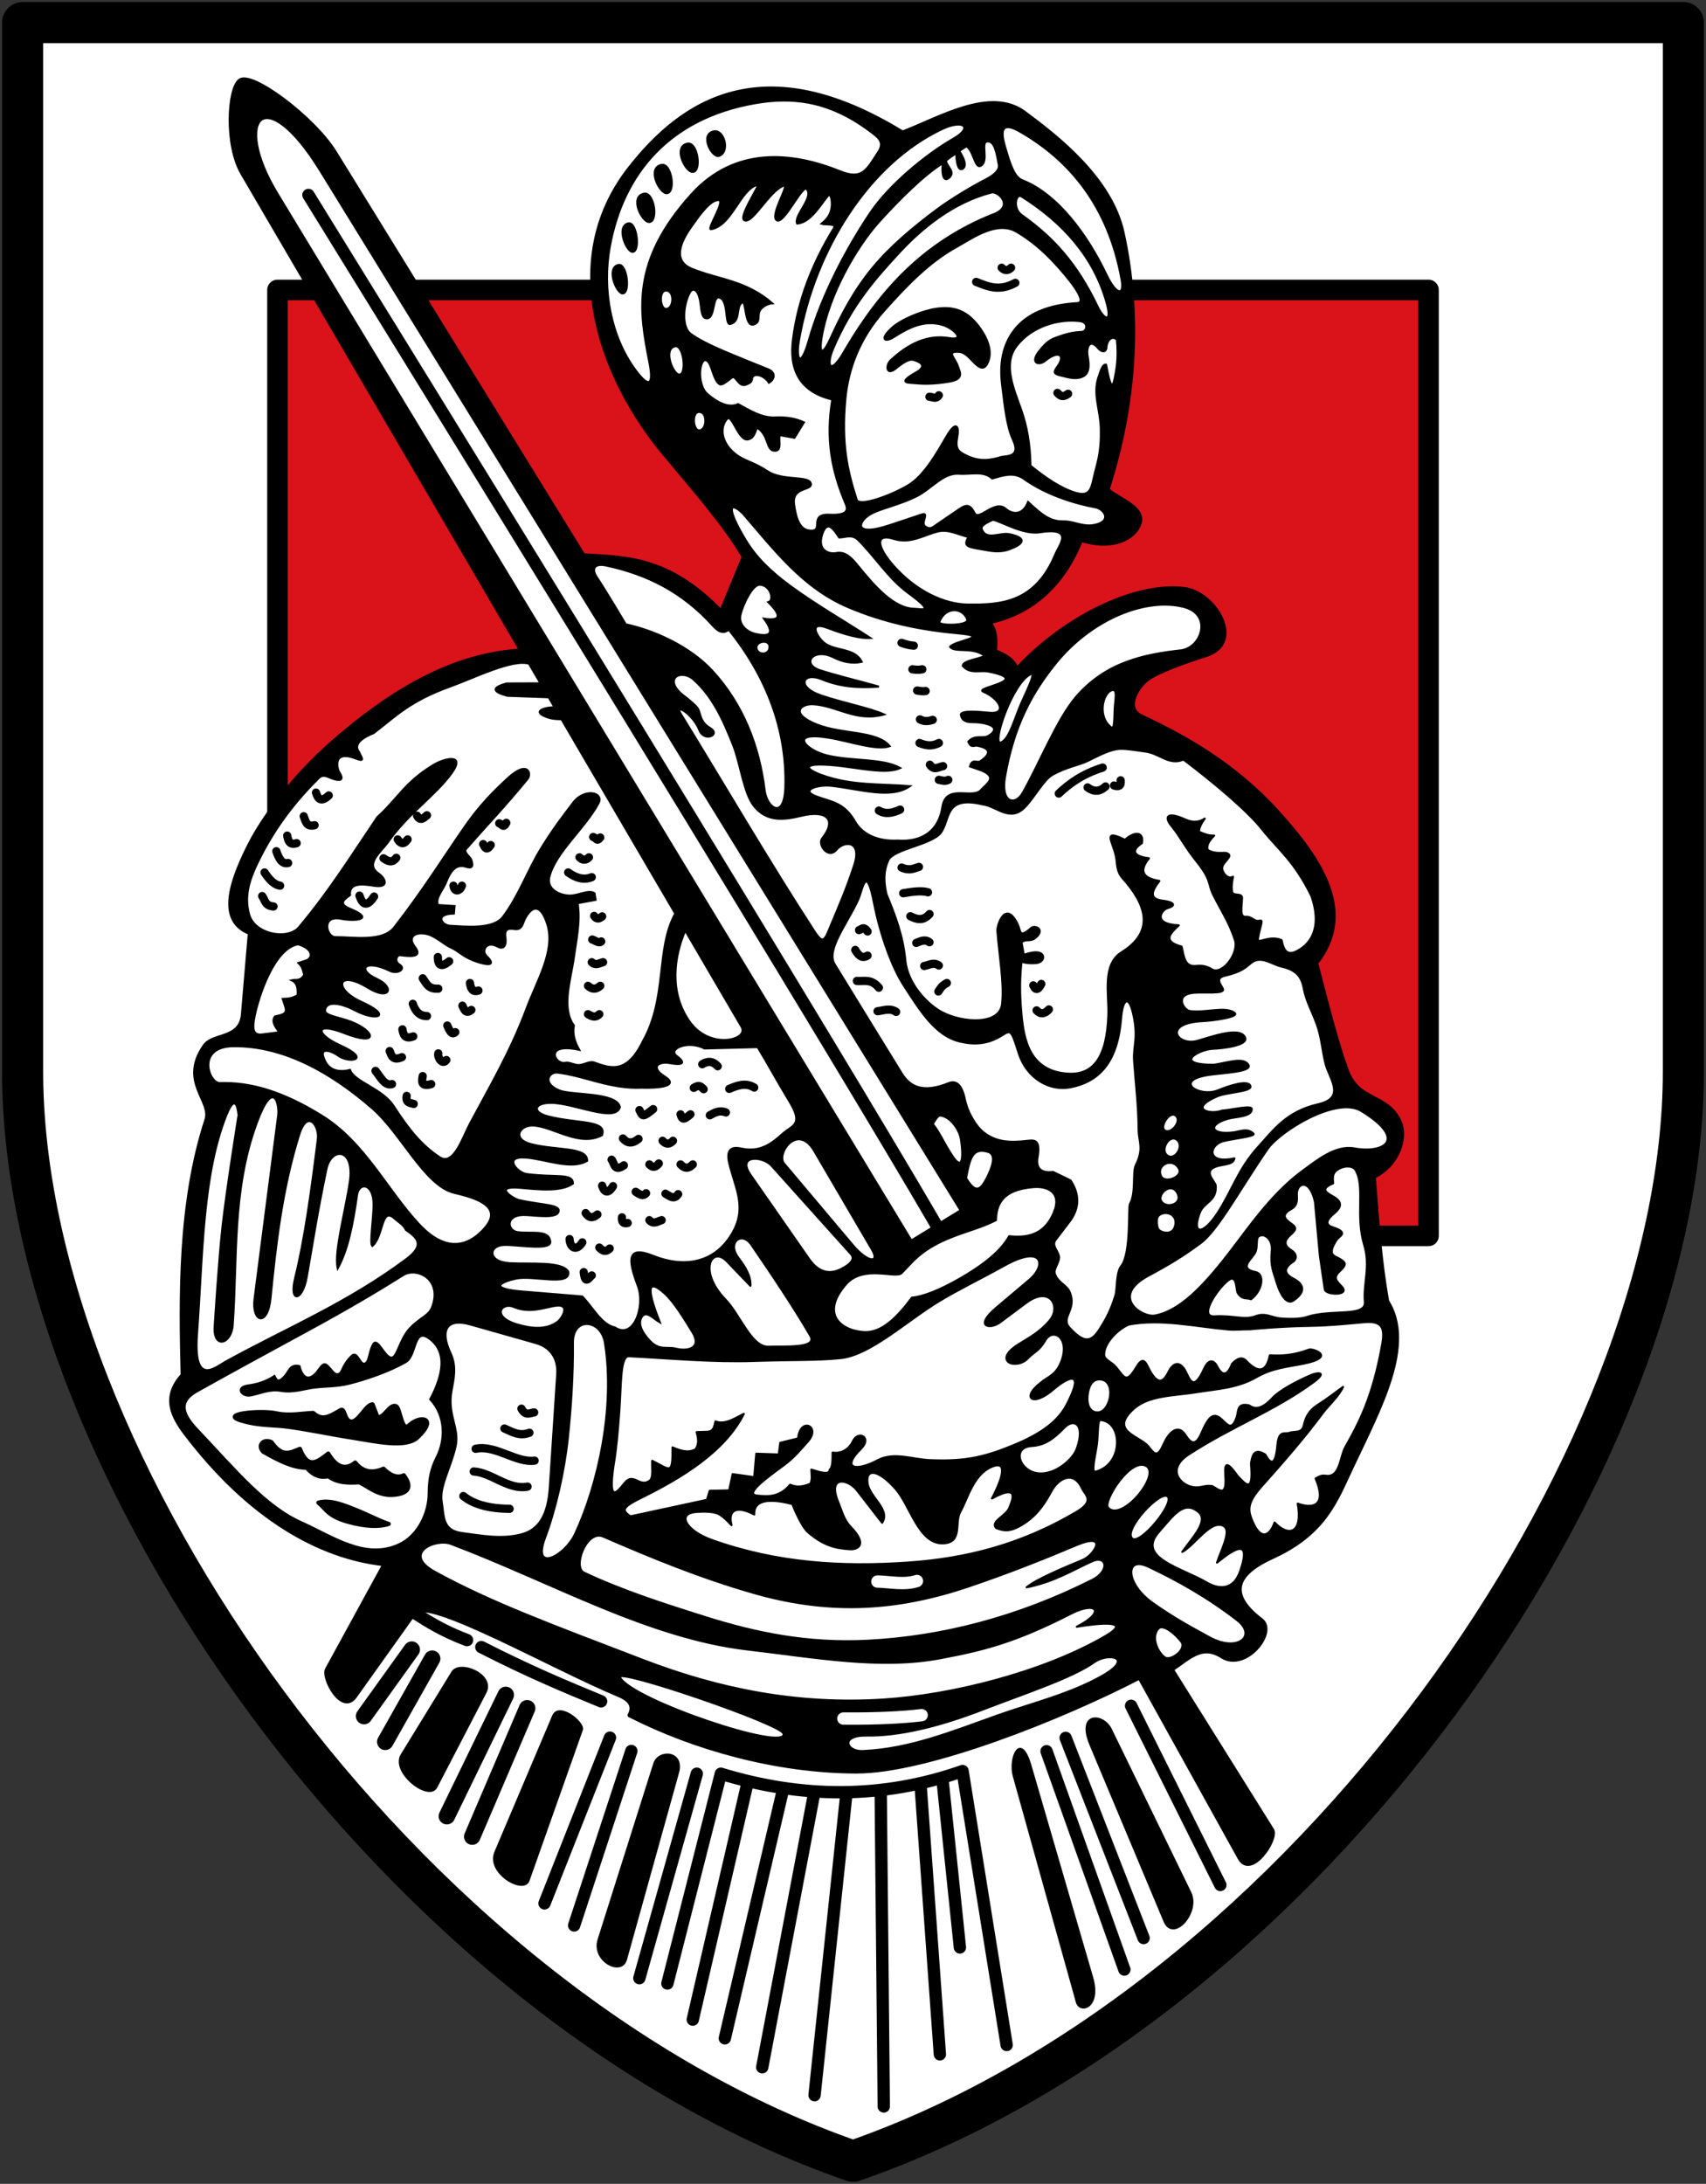
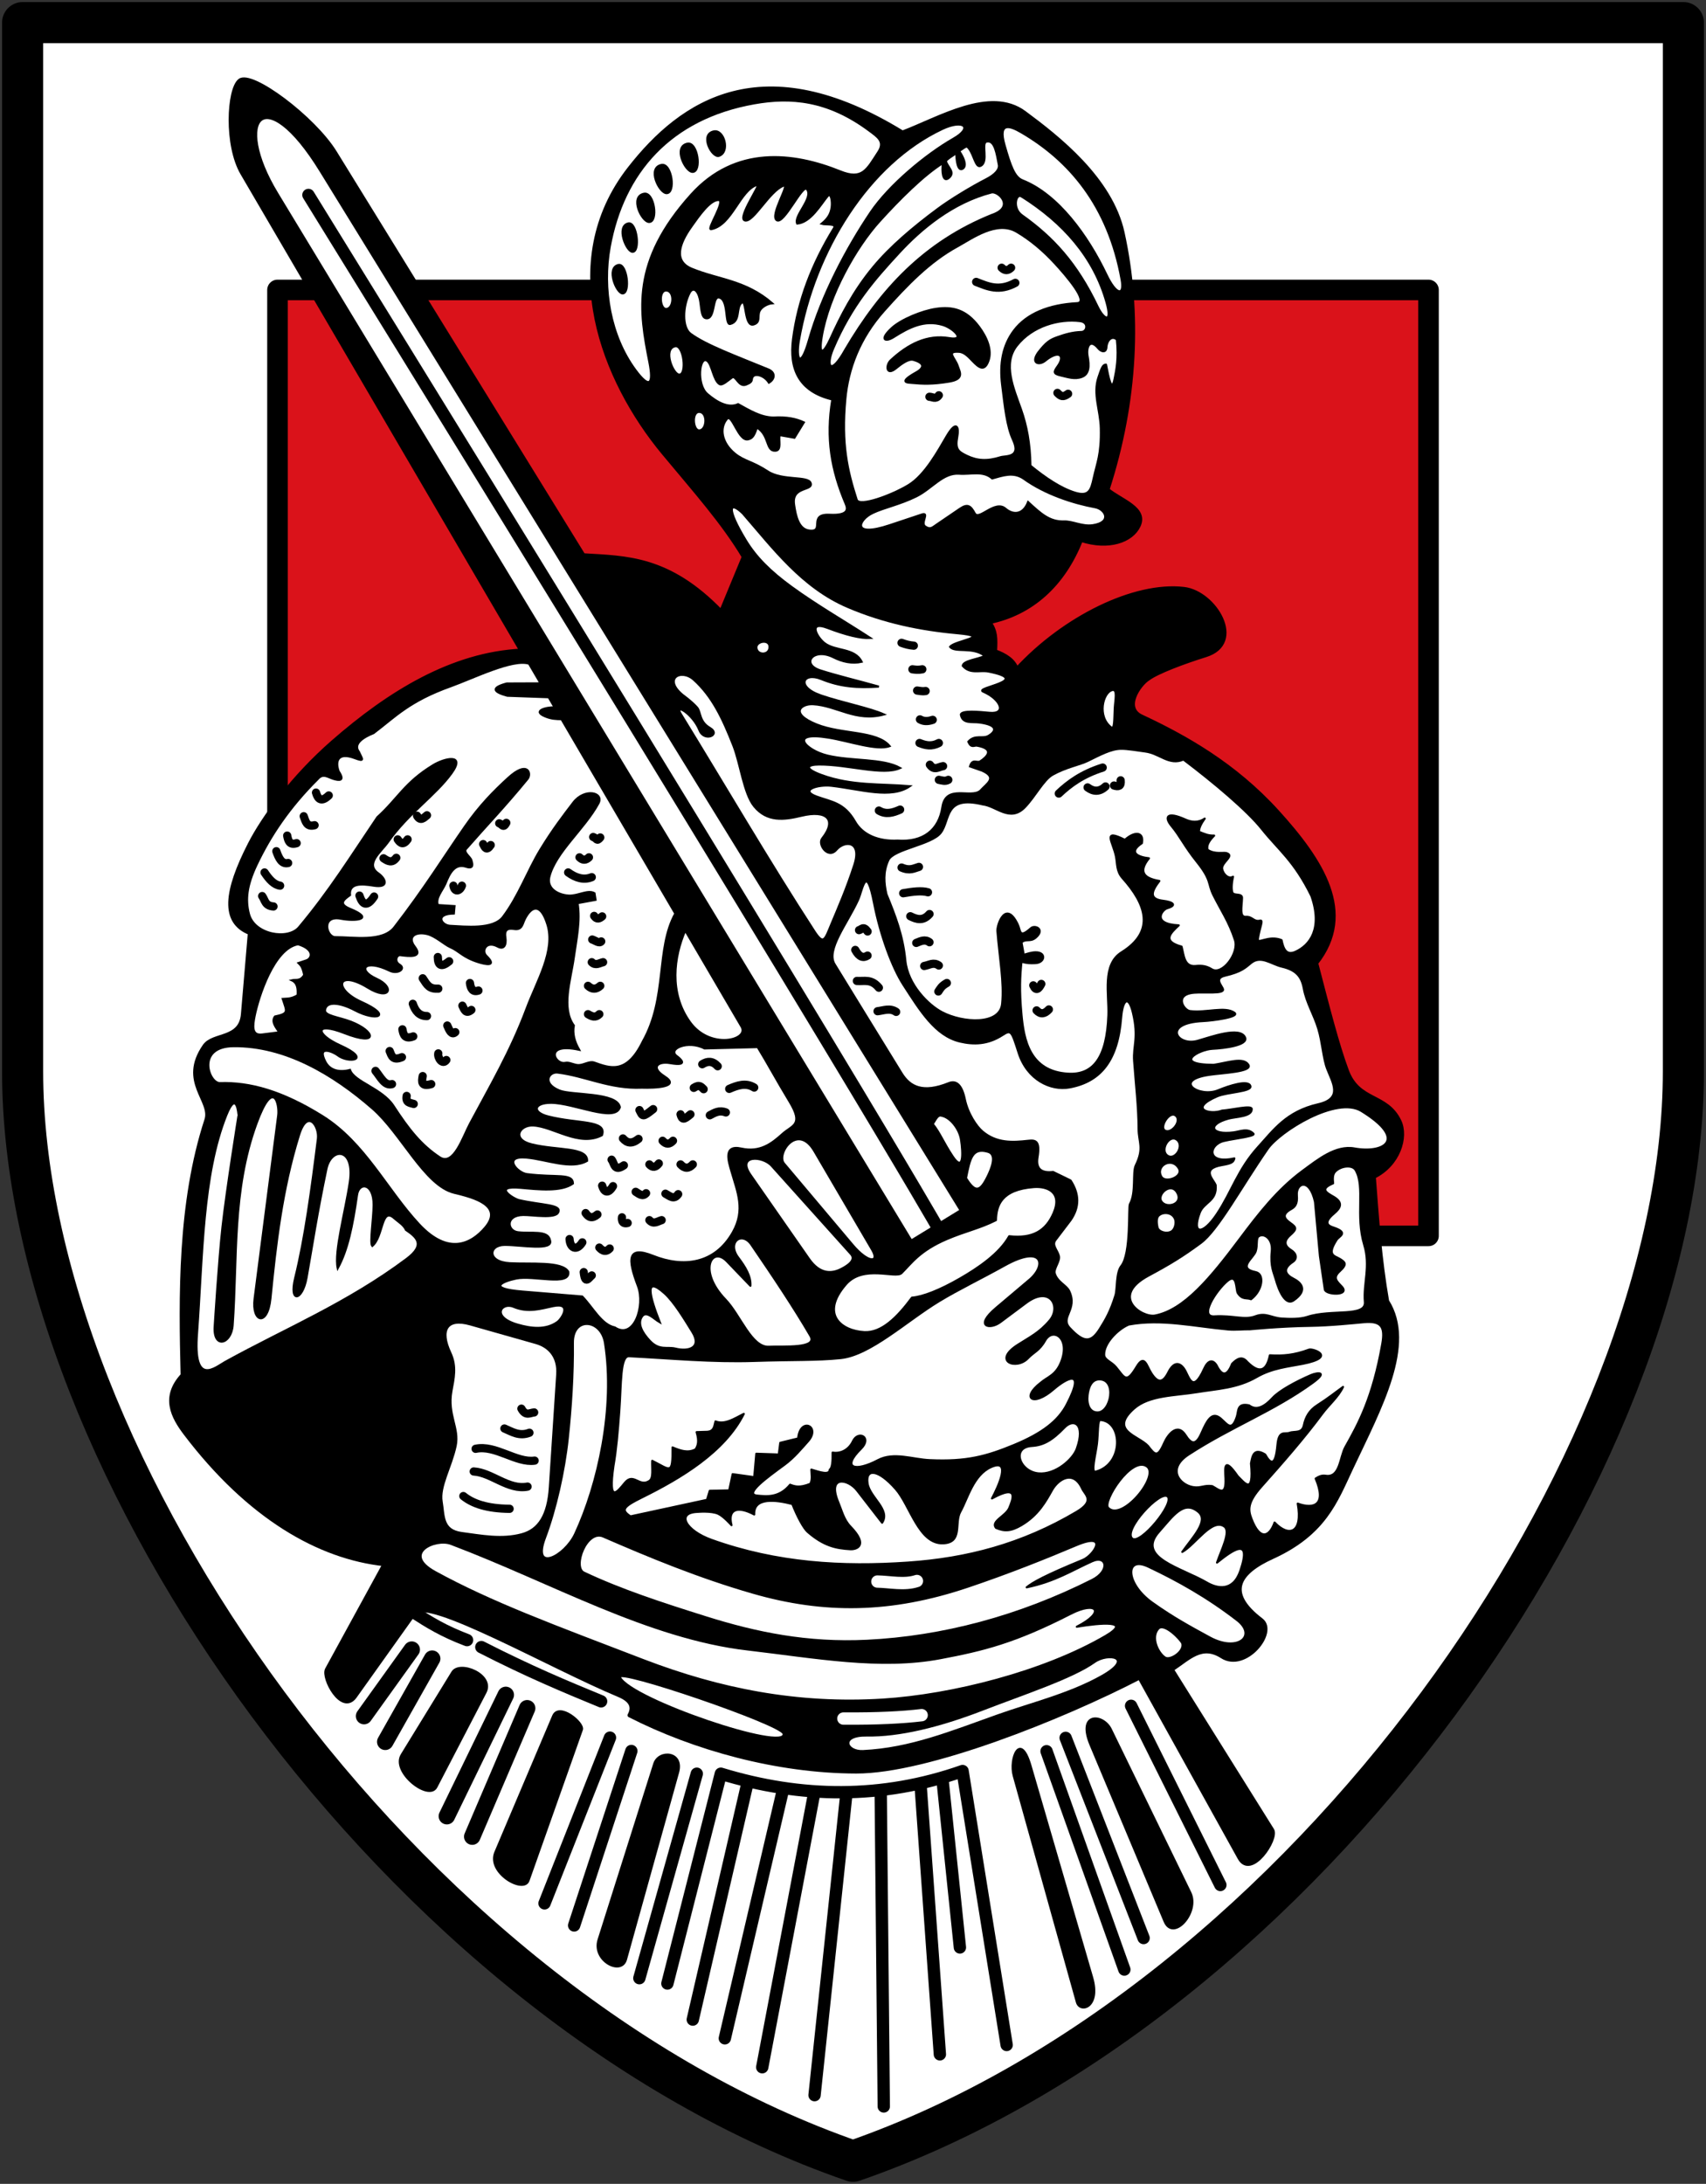
<svg xmlns="http://www.w3.org/2000/svg" version="1.0" width="415" height="531">
  <rect width="100%" height="100%" fill="#333333" stroke="none" />
  <path d="M5.5 260.5V5.5h404v255c0 95-91.838 226.892-202 265-110.162-38.108-202-170-202-265z" fill="#fff" fill-rule="evenodd" stroke="#000" stroke-width="10" stroke-linecap="round" stroke-linejoin="round" />
  <path d="M67.5 70.5h280v230h-15l-265-90z" fill="#da121a" fill-rule="evenodd" stroke="#000" stroke-width="5" stroke-linecap="round" stroke-linejoin="round" />
  <path d="M81.465 37.07c-5.198-8.424-20.338-19.728-23.15-17.448-2.684 2.173-3.377 15.643.634 22.503l67.887 116.088c-16.87.828-32.188 10.296-45.832 22.215-9.748 8.515-16.864 18.27-20.217 24.812-5.882 11.477-6.81 18.937 0 21.596l-1.68 19.758c-.539 6.342-7.203 4.658-9.347 7.756-6.025 8.705 2.01 13.22.459 17.974-6.594 20.203-6.256 42.992-5.783 62.041-4.94 5.32-2.416 10.1.728 14.235 15.422 20.275 32.47 30.027 48.38 31.726l-13.997 25.598c-1.107 2.024 3.667 10.934 6.781 6.566l14.504-20.342c2.998-4.205 33.218 13.138 49.711 19.995 3.49 1.45 3.496 3.28 2.6 4.92 15.73 8.033 35.887 13.624 55.115 13.671 17.299.043 50.187-13.14 68.945-22.86l24.352 43.902c2.781 5.014 9.232-4.69 7.914-6.797l-24.427-39.051c4.135-2.692 7.256-6.36 12.243-3.166 5.612 3.594 13.344-5.93 9.516-8.842-8.844-6.727-5.516-11.588 2.678-15.32 12.65-5.764 15.417-13.553 19.187-21.573 6.95-14.78 15.434-30.077 8.752-40.656-1.75-10.022-2.477-20.133-3.238-30.262 5.987-2.91 8.084-9.631 6.218-13.515-3.17-6.6-9.9-4.602-12.753-12.205-2.35-6.262-4.719-15.594-7.48-26.201 9.632-12.253 1.309-24.94-9.419-36.758-10.548-11.621-22.647-18.324-33.083-23.204-4.546-2.125-.544-7.834 1.608-9.19 2.234-1.684 8.797-4.114 14.014-5.743 9.598-2.997 2.235-15.203-5.284-16.082-12.038-1.407-29.178 7.055-40.664 19.528-.708-2.157-2.748-3.427-5.285-4.365.147-3.229.194-4.82-1.378-7.123 10.242-2.14 17.943-9.015 22.285-19.987 6.714 2.187 12.301.235 14.015-3.446 1.944-4.173-4.147-5.943-7.582-8.73 7.01-21.643 7.931-43.09 3.675-62.49-2.864-13.058-15.669-23.09-23.893-29.176-8.296-6.14-20.56 1.379-29.636 4.824-33.965-20.847-53.628-7.603-66.395 8.73-17.865 22.856-6.26 51.653 8.27 69.152 7.743 9.326 14.487 16.835 19.529 25.27l-5.515 13.326c-12.822-13.258-23.112-13.059-33.532-13.702z" fill-rule="evenodd" stroke="#000" stroke-linecap="round" stroke-linejoin="round" />
  <path d="M157.968 88.073c1.047 5.325.122 6.694-3.447 1.838-6.052-8.236-8.045-19.68-6.203-29.867 3.272-18.087 14.716-31.291 35.15-34.92 8.81-1.565 17.867-.91 28.03 6.662 2.036 1.517 3.825 2.635 2.162 5.177-2.835 4.335-3.885 6.881-9.285 4.702-11.475-4.632-25.512-6.211-36.192 5.609-14.765 16.34-12.645 28.448-10.215 40.799z" fill="#fff" fill-rule="evenodd" stroke="#000" stroke-width=".5" />
  <path d="M162.026 70.635c2.153 0 1.919 4.493 0 4.493-1.503 0-1.861-4.493 0-4.493zm2.182 13.555c2.1-.48 2.953 6.905 1.034 6.905-1.502 0-4.043-6.216-1.034-6.905zm5.858 15.967c2.154 0 1.92 4.493 0 4.493-1.502 0-1.86-4.493 0-4.493z" fill="#fff" fill-rule="evenodd" stroke="#000" stroke-width=".5" />
  <path d="M152.836 54.324c2.1-.481 2.953 6.905 1.034 6.905-1.502 0-4.043-6.216-1.034-6.905zm3.841-7.216c2.486-.478 3.497 6.863 1.224 6.863-1.779 0-4.788-6.178-1.224-6.863zm4.25-7.007c2.486-.478 3.497 6.863 1.225 6.863-1.78 0-4.789-6.178-1.225-6.863zm6.318-5.169c2.486-.478 3.497 6.863 1.224 6.863-1.779 0-4.788-6.178-1.224-6.863zm6.433-2.987c2.486-.478 3.956 5.025 1.224 5.944-1.686.567-4.788-5.259-1.224-5.944zm-23.254 32.487c2.099-.48 2.952 6.906 1.033 6.906-1.502 0-4.043-6.216-1.033-6.906z" fill-rule="evenodd" stroke="#000" stroke-width=".5" />
  <path d="M229.28 31.322c-17.982 8.425-31.169 29.612-34.946 51.525-.77 4.46.39 7.067 2.456-.19 3.11-10.924 9.16-22.357 15.021-31.045 4.476-6.633 13.485-14.094 20.069-17.853 5.025-2.87 2.382-4.77-2.6-2.437zm11.901 15.475c-9.451 2.45-17.11 8.84-22.505 14.696-5.85 6.35-11.53 12.706-16.045 23.355-1.766 4.167-.659 6.74 3.01.146 8.652-14.687 19.222-26.081 35.562-32.704 5.87-1.957 1.596-5.912-.022-5.493z" fill="#fff" fill-rule="evenodd" stroke="#000" stroke-width=".5" />
  <path d="M239.985 34.428c2.065-.505 2.494 3.157 2.987 5.629.23 1.152-.904 2.42-3.08 3.534-3.605 1.848-8.673 4.92-11.681 7.149-6.014 4.453-11.603 9.178-15.756 14.17-4.898 5.89-8 12.064-10.377 17.304-1.82 4.012-2.968 4.327-2.183-.344 1.706-10.144 8.38-21.812 14.015-28.029 4.826-5.325 10.702-11.21 15.45-14.186-.253 1.905-.074 4.84 1.436 3.618 1.742-1.409-.433-2.691-.69-4.135.352-.503 1.354-1.11 2.528-1.896-.002 1.545.309 4.656 1.608 3.734 1.072-.762.013-2.923-.92-4.25 1.813-1.179 1.767-1.418 2.413-.575 1.196 1.56 1.606 4.689 2.757 4.193 2.107-.908.063-5.566 1.493-5.916zm8.501 13.325c-1.34-.844-2.3 2.88.115 4.595 7.534 5.351 13.331 11.607 18.379 22.17 1.554 3.253 3.678 4.267 2.182-1.034-3.074-10.895-10.444-19.286-20.676-25.731z" fill="#fff" fill-rule="evenodd" stroke="#000" stroke-width=".5" />
  <path d="M248.37 32.13c-2.641-1.535-5.636-2.604-4.02 3.102 1.488 5.252 2.463 7.865 4.365 8.615 8.658 3.415 15.901 13.444 20.447 22.975 2.36 4.948 4.424 5.296 3.676 1.148-3.268-18.139-12.86-29.092-24.467-35.84z" fill="#fff" fill-rule="evenodd" stroke="#000" stroke-width=".5" />
  <path d="M263.074 80.72c1.37-.03 1.87-2.368-.344-2.641-5.098-.63-11.591 1.14-15.393 5.973-3.463 4.402-.799 10.317 1.034 15.508 1.37 3.881 2.215 8.242 2.297 13.67 3.6 2.96 7.357 5.48 10.798 6.547 3.434 1.065 3.945-.577 4.595-3.561.79-3.628 1.866-5.65 1.723-12.061-.099-4.409-1.947-8.345-.574-12.407.727-2.15 1.033-3.102 1.838-3.101.6 3.125 1.363 7.016 2.067 3.561.449-2.201 1.058-5.083.575-9.65-1.13-.975-2.314-.047-2.528 1.724-.044 1.711-1.383 1.15-1.952.46-2.208-2.68-3.01-.152-2.642 1.837.446 2.415.4 4.378-1.379 5.055-1.775.675-3.348.066-5.17-.345-1.854-.419-1.712-.869-.688-2.297 1.851-2.584.26-4.002-3.102-1.264-1.405 1.144-3.535.687-1.723-1.953 2.041-2.676 3.021-3.19 4.71-3.79 1.837-.653 3.719-1.217 5.858-1.264z" fill="#fff" fill-rule="evenodd" stroke="#000" stroke-width=".5" stroke-linecap="round" stroke-linejoin="round" />
  <path d="M262.04 73.714c2.96-.157-2.752-6.783-5.399-9.65-2.991-3.24-6.02-5.752-9.304-7.696-4.87-2.882-10.892 1.605-14.474 3.561-6.767 3.696-12.259 9.409-17.805 15.623-6.004 6.728-8.742 14.184-9.42 21.48-1.01 10.888.473 17.382 2.758 24.468.611 1.896 8.678-1.147 12.636-3.561 4.037-2.463 7.253-8.47 9.304-11.947 2.263-3.835 3.013-2.308 2.527.23-.576 3.016.239 3.605 2.298 4.595 2.523 1.213 4.922 1.395 8.27.345 1.172-.368 5.08.227 2.987-4.25-1.506-3.222-1.981-8.052-2.642-13.326-.651-5.195.178-9.641 2.872-13.21 3.1-4.109 8.49-6.295 15.392-6.662z" fill="#fff" fill-rule="evenodd" stroke="#000" stroke-width=".5" stroke-linecap="round" stroke-linejoin="round" />
  <path d="M216.667 87.613c-1.213 1.129-1.16 3.912 1.263 1.953 1.3-1.05 3.07-2.4 4.25-2.068 3.75 1.054 1.596 2.547.804 2.987-4.783 2.661-2.104 2.532-.919 2.642 2.293.213 4.745.346 8.845-.345 3.778-.636 2.532-2.33 2.068-3.79-.619-1.948-2.997-3.687.345-3.447 1.328.096 2.333 1.277 3.331 2.298 1.388 1.421 2.795 2.69 3.79-.115.95-2.674-.446-5.792-2.297-8.27-3.148-4.217-6.505-4.948-10.453-4.366-3.38.498-8.492 2.572-10.798 4.71-3.099 2.873-1.499 3.426.46 2.182 3.792-2.409 7.493-4.291 11.946-2.986 2.595.76 5.805 3.93 1.608 3.216-5.354-.911-10.032 1.478-14.243 5.4z" fill-rule="evenodd" stroke="#000" stroke-width=".5" stroke-linecap="round" stroke-linejoin="round" />
  <path d="M212.301 124.716c-3.548 1.668-5.297 6.13 4.136 2.987l7.813-2.603c1.937-.645-.4 2.062.797 2.904 1.243.873 1.726.288 2.762-.416l5.743-3.905c1.85-1.258 2.576-.67 3.561 1.148 1.016 1.873 4.913-3.352 7.467-1.148 1.8 1.552 4.254 1.623 5.514-1.609 3.129 2.868 5.214 4.82 8.73 4.71 2.143-.067 4.461 1.3 7.007.919 4.783-.715 3.04-3.911.574-4.365-5.303-.977-12.217-3.198-17.46-7.007-2.527-1.676-5.054-.682-7.581 0-2.279-1.991-5.147-.935-8.041-1.149-3.965-.293-6.62 3.65-10.49 5.544-3.96 1.938-7.74 2.679-10.532 3.99z" fill="#fff" fill-rule="evenodd" stroke="#000" stroke-width=".5" />
-   <path d="M217.47 131.034c-4.72-1.49-4.214 1.944 0 6.663 5.35 5.988 12.133 9.234 17.92 9.304 8.113.098 16.436-.394 21.366-12.29.908-2.19 4.72-6.645-3.905-5.285-4.296.678-10.59-3.406-11.487-2.987-2.253 1.052-2.816 1.587-2.527 2.298 1.134 2.792 4.451.699 6.662 1.149 4.742.964 3.246 2.512 0 3.675-2.518.903-4.69.333-6.662 0-3.482-.587-4.595-.765-3.217-2.986-2.45-.575-4.842-1.949-7.352-1.379-3.44.782-6.7 3.132-10.797 1.838zm3.562 13.21c6.802 4.962 2.923 3.8 1.493 3.791-5.136-.033-9.78-5.516-14.014-10.683-1.506-1.838-2.958-3.277-5.055-2.872-1.888.365-4.742-.691-3.446-4.594 1.266-3.811 2.987-.876 4.136.804 1.531-.028 3.104-.897 4.594.574 4.249 4.193 7.338 9.367 12.292 12.98zm23.433 44.685c-1.077 6.22 2.445 7.187 4.365 3.79 4.125-7.295 8.404-18.038 12.98-23.318 7.277-8.394 16.499-10.256 25.387-11.257 5.156-.581 7.8-8.746.804-10.568-9.074-2.364-22.344 2.765-31.245 13.784-5.926 7.336-10.17 15.322-12.29 27.569zm-59.733-46.752c-1.67.028-3.94 4.552-4.594 7.237-.614 2.52 1.606 4.249 3.56 4.71 4.004.942 4.615-.345 2.183-3.677 3.923.598 4.462-.637 1.034-4.02 1.558-.445.499-4.296-2.183-4.25zm-37.447-4.71c10.248 2.14 18.817 6.562 26.075 14.589 1.104 1.22 2.403 2.298 3.906 1.033 9.295 11.532 14.179 24.55 13.784 38.252-.236 8.229-4.535 5.098-5.054.804-1.27-10.512-5.125-20.816-12.75-29.062-5.616-6.072-14.381-9.86-21.029-11.27 0 0-4.703-7.937-7.029-11.435-1.613-2.426-.154-3.381 2.097-2.911z" fill="#fff" fill-rule="evenodd" stroke="#000" stroke-width=".5" />
  <path d="M198.07 226.396c2.319 3.566 2.564 2.132 4.238-1.857 1.646-3.925 3.678-8.566 5.513-14.244 1.909-5.903-2.381-5.99-4.365-3.676-2.013 2.349-4.607-1.3-3.446-2.757 3.655-4.586 1.1-6.996-5.054-5.514-4.216 1.016-8.34 1.547-11.487-2.297-2.521-3.08-3.352-10.366-5.054-14.703-2.67-6.8-5.184-12.047-9.65-16.082-3.03-2.738-7.561-.37-2.756 3.676 0 0 2.314 1.664 3.56 3.101.948 1.091.446 3.386 3.102 4.94 2.826 1.653-1.348 3.527-2.527.574-1.603-4.013-6.205-6.678-4.538-3.967 10.268 16.703 21.665 36.209 32.463 52.806z" fill="#fff" fill-rule="evenodd" stroke="#000" stroke-width=".5" />
  <path d="M208.74 218.795c1.127-2.472 1.934-9.167 3.906.92 1.492 7.632 4.4 15.56 7.122 19.757 4.015 6.192 7.74 12.377 13.784 13.785 3.289.765 6.715.748 10.339-1.609 2.097-1.364 2.2-.942 3.905 4.365 2.095 6.522 7.8 9.242 12.406 8.386 7.63-1.418 11.704-6.628 12.521-16.886.37-4.635 1.841-5.584 2.872-1.264 1.46 6.117.022 8.016.287 11.697.415 5.76 1.064 11.101 1.092 16.562.016 3.283 1.403 4.604-.689 8.862-.828 1.686.146 6.615-1.432 9.421-.39.696.344 12.006-2.082 15.026-1.299 1.617-.953 5.588-1.426 7.125-1.189 3.86-2.344 5.853-3.79 8.156-2.087 3.32-3.814 3.596-7.353-.23-2.415-2.611 2.041-4.43-.114-8.96-.685-1.438-3.05-2.243-3.561-4.48-.072-1.218 1.38-2.831 1.053-4.08-.372-1.42-1.784-2.585-.824-3.846l3.676-4.824c2.23-3.217 2.102-6.433 0-9.65l-4.25-2.067c-2.943.34-4.24-.84-3.79-3.561.672-4.082-.51-4.222-2.298-4.02-3.77.424-7.694.643-11.143-2.298-1.355-1.156-3.51-4.247-4.25-7.811-.7-3.375-2.009-4.67-3.905-3.906-6.298 2.537-9.432.904-11.472-2.395-4.827-7.807-13.562-22.06-16.305-26.522-2.147-3.492 3.082-9.859 5.721-15.653z" fill="#fff" fill-rule="evenodd" stroke="#000" stroke-width=".5" stroke-linecap="round" stroke-linejoin="round" />
  <path d="M315.11 231.431c3.55-1.584 6.647-5.645 3.906-13.555-4.212-8.59-8-11.212-12.061-16.311-3.596-4.515-11.733-11.334-19.069-16.886-3.484 1.538-5.79-1.514-9.304-1.953-1.703-.213-4.347-.696-5.967-.658-2.429.058-5.027 1.473-8.047 2.955-1.87.919-5.269 1.523-8.5 3.332-2.234 1.25-4.242 5.31-6.778 7.926-3.608 3.72-6.906-.325-10.224-.69-9.455-2.285-7.844 3.774-10.223 6.893-2.226 2.918-11.515 3.953-12.75 6.662-1.321 2.895-1.06 5.64-.46 8.271 2.11 5.161 3.999 9.926 4.594 16.082.576 5.949 5.628 10.906 8.96 12.636 5.102 2.648 14.052 3.163 14.589-2.068.528-5.145-.653-11.32-1.149-17.69-.118-1.521 2.01-7.705 4.94-1.608.744 1.548.268 3.54 3.216.919.984-.875 3.535.283 1.149 2.297-1.34 1.13-2.298.146-3.446 1.149l.557 3.04c.963-.308 1.926-.618 2.889-.628 2.63-.027 2.29 2.558-.115 2.642-1.215.043-1.912.056-3.331-.345-.36 3.562-.552 6.878 0 12.866.558 6.067 1.963 13.83 11.372 14.359 6.041.339 9.39-3.857 9.764-14.244.184-5.128-1.573-12.296 3.216-15.278 8.31-5.174 5.861-11.746.23-18.035-1.504-1.68-1.24-3.439-1.608-5.284-.701-3.505-3.479-6.857 2.182-4.02 2.538-2.254 4.652-1.832 4.136.804-3.565 2.364-.719 3.414 1.723 3.676-2.729 3.368-1.16 4.895 2.527 5.514-2.031 2.647-2.52 4.416.919 4.824 2.366.281 3.496 1.082.946 1.82-1.183.341-3.87 3.811 2.845 4.153-2.056 1.922-4.13 3.846.689 5.17.55 2.018.57 5.005 3.446 4.71 1.471-.152 2.604.001 3.906.803 2.51 1.546 6.673-3.889 5.628-7.122-1.434-4.438-3.434-7.266-5.268-10.978-1.356-2.743-.355-3.514-4.036-8.09-2.91-3.617-4.06-6.185-6.088-8.615-1.825-2.186-1.293-3.69 3.33-1.609 1.48.667 3.14.851 4.71-.23-.853 1.204-1.44 2.319-1.378 3.217 1.455.58 2.22.952 3.676.919-1.149 1.187-1.918 2.26-1.608 3.446 1.728 1.19 3.916.595 4.595.804 2.133.657-1.302 2.288-1.038 3.843.23 1.354 1.59 2.58 2.646 1.9-.395 1.73-.412 3.144-.167 3.831.322.907 2.377.098 2.35 1.339-.047 2.11-.701 4.712.933 4.583 1.561-.123 1.935 1.317 3.431.93.942-.242-.09 1.62-.496 4.432-.218 1.51 2.602-1.024 5.754.316.423 2.105 1.146 3.821 3.358 2.834zm-35.744 78.734c-9.48 5.1-1.525 10.305 1.608 9.705 7.06-1.352 13.481-9.123 20.582-18.597 4.577-6.108 9.228-12.132 15.452-16.684 3.58-2.62 7.9-6.165 12.47-5.344 7.043 1.266 13.157-2.042 1.715-9.102-6.04-3.727-19.843 4.898-22.828 9.209-6.572 9.491-12.085 19.813-16.32 22.91-4.253 3.11-7.019 4.858-12.679 7.903z" fill="#fff" fill-rule="evenodd" stroke="#000" stroke-width=".5" stroke-linecap="round" stroke-linejoin="round" />
  <path d="M298.57 311.474c-2.744 2.299-6.968 8.824-3.164 8.598 4.666-.277 7.263 1.01 10.016-.028 2.509-.945 3.83.377 6.271.553 1.963.143 4.566.186 6.298-.39 5.849-1.949 14.359.15 14.025-3.65-.393-4.486 1.425-8.65-.16-13.867-2.167-7.136.286-14.073-2.095-18.189-.795-1.373-3.625-1.046-4.985.393-.663.701-.578 1.848-.476 2.824-3.129 1.333-1.925 2.13 0 3.216 2.565 1.446 1.783 2.816.23 4.108-3.084 2.564-.986 3.147 0 3.485 3.608 1.238 1.183 2.07.647 2.892-2.526 3.88-.533 3.898.731 4.678 1.227.757 1.934 1.235 0 2.987-1.782 1.615-.72 2.475.46 3.715 2.224 2.338-3.898 2.104-4.098.729l-1.186-8.12-1.202-13.177c-1.334-6.02-4.668-4.579-4.407-1.543.175 2.041-.465 2.776-1.365 3.272-2.494 1.377-1.605 2.425-.271 3.379 1.52 1.087 1.746 1.456 0 2.984-.981.859-2.02 2.259.244 3.65 1.325.815 1.53 2.105.406 2.853-2.58 1.716-1.818 3.102.162 4.096 1.485.745 3.903 2.61 0 5.284-1.879 1.286-3.503-2.123-4.365-5.284-.387-1.421-1.304-2.993-.919-6.663.328-3.127-1.978-4.565-3.21-3.624-.67.512-.22 2.186-.695 3.624-.561 1.7-4.604 4.143 0 5.054 2.157.427 1.756 4.397-1.138 6.596-1.055-.448-2.092.215-3.217-1.497-.502-.764-.067-5.009-2.538-2.938zm-69.497-40.183c2.022.369 4.295 3.116 4.71 5.859.479 3.174.683 8.115-2.048 4.008-2.236-3.363-3.145-5.794-4.828-7.854.88-1.422 1.285-2.314 2.166-2.013zM205.754 312.3c-6.303 7.288-1.077 11.293 4.48 11.602 4.218.234 8.023-3.571 11.602-8.386 2.635-.194 6.804-1.818 11.762-4.684 4.339-2.508 9.497-5.967 11.901-10.249 5.738.642 8.941-1.325 10.798-5.628 2.176-5.045-1.47-6.575-4.825-6.318-7.916.606-9.113 4.482-9.19 8.04-3.982 2.015-7.45 2.675-11.946 4.596-6.658 2.844-8.637 5.906-11.027 8.27-1.44 1.424-9.296-2.168-13.555 2.757zm-7.636-32.381 14.046 23.981c1.846 3.152-.915 3.362-4.802-1.249l-16.656-19.758c-1.931-2.29 3.271-10.045 7.412-2.974zm-10.398 3.549c-2.24-2.493-8.56-2.683-5.17 2.182l14.244 20.447c2.713 3.895 5.636 3.577 7.833 2.459 1.688-.86 3.643-2.214 2.39-3.608zm-4.94 19.183c5.394 7.876 10.483 15.509 14.358 22.17 1.846 3.173-6.536 2.469-10.108 2.642-4.222.205-6.933-7.71-10.568-11.487-6.781-7.045-3.29-13.084.344-9.305l5.744 5.974c.15-2.298-1.206-4.532-2.987-6.893-2.77-3.673.882-6.51 3.217-3.101z" fill="#fff" fill-rule="evenodd" stroke="#000" stroke-width=".5" stroke-linecap="round" stroke-linejoin="round" />
  <path d="M161.671 314.486c2.37 2.138 4.919 6.424 6.746 9.368 2.351 3.787-.81 4.87-4.095 4.057-2.037-.504-3.925.585-6.26-1.905-1.846-1.97-3.086-4.18-1.881-5.911 1.06-1.523 2.876.599 4.314 1.411-2.5-6.356-3.845-11.55 1.176-7.02zm5.02-88.225 13.7 23.39c1.903 3.25-7.638 5.688-12.545-1.112-5.16-7.152-3.901-15.966-1.155-22.278zm-25.787 28.996c-8.735-1.885-5.963 3.747-3.383 3.169 1.004-.226 2.167.613 3.336.552 1.278-.068 2.564-1.01 3.663-.623 3.862 1.36 7.893 2.985 11.84-5.098 6.069-10.73 3.145-22.566 7.914-31.124l-27.68-47.26c-1.373-.031-2.417-.051-3.898-.647-3.452-1.39.318-2.318 2.213-2.229l-1.442-2.462-10.075-.364c-3.62-.995-3.846-1.99-.115-2.986l8.21-.032-2.796-4.774c-3.94-1.296-13.61 3.533-19.084 5.495-10.062 3.607-13.375 7.313-18.724 11.372-2.226.894-5.156 2.525-3.56 4.595.761 1.715 1.554 2.466-1.035 1.493-4.078-1.533-4.816.713-3.905 3.217 1.659 2.485-.013 2.214-1.264 1.837-1.338-.402-2.527-1.466-3.79 0-7.03 6.97-11.623 13.913-14.934 20.907-2.38 5.029-2.743 8.47-1.838 11.947 1.31 5.03 9.489 6.418 12.177 3.216 7.453-8.88 12.712-17.377 19.068-26.765 5.045-4.557 6.576-8.378 13.555-12.636 2.754-1.68 8.033-2.962 4.48 1.953-3.915 5.415-10.515 9.74-15.393 16.656-1.799 2.551-5.743 5.376-2.412 7.697 1.865 1.3 2.677 3.621-1.149 2.986-2.974-.493-6.031-.67-5.743 2.298-1.562 1.11-2.905 2.132 0 3.33 6.22 2.568 1.3 3.088-2.183 2.413-4.939-.957-3.546 4.497-1.378 4.48 4.378-.035 11.5 1.283 14.358-2.412 7.355-9.506 11.946-16.986 17.231-24.582 3.484-5.009 6.969-8.529 10.453-11.717 4.819-4.41 5.733-1.017 4.71.23-5.762 7.019-9.985 11.343-14.933 17-.804.813 1.06 1.971 1.278 2.784.172.642.762 2.251-1.278 1.581-2.779-.912-4.031 1.545-5.055 4.136-.766 1.723-2.442 3.446-1.837 5.169l4.065.26-.16 1.808c-4.805.076-2.978 2.883-.919 2.986 3.719.186 10.478.979 12.866-2.182 3.839-5.083 6.025-11.31 9.074-16.312 3.032-4.972 5.621-8.321 8.041-11.487 2.731-3.572 7.562-2.48 6.089.23-3.402 6.258-10.513 11.946-11.947 17.92-.62 2.865 2.214 4.32 4.71 4.48 2.253.144 4.65-1.523 6.292-.575l.255 1.608-4.365.804c.694 4.404-.288 8.706-.919 13.21-.788 5.63-3.096 12.267 0 16.542-.357 1.969.143 3.937 1.316 5.906z" fill="#fff" fill-rule="evenodd" stroke="#000" stroke-width=".5" />
  <path d="M127.642 223.505c1.724-3.4 3.916-3.875 5.514 1.264 1.985 6.387-2.512 13.645-5.055 20.447-3.923 10.491-9.021 19.106-13.784 28.028-1.734 3.248-3.98 10.38-7.352 8.156-4.463-2.944-7.505-6.737-11.257-12.521-2.738-4.22-9.572-5.82-10.568-8.73-2.45.645-4.84.222-5.974-1.953-2.228-4.271 1.967-2.414 2.987-1.608 2.572 2.032 8.591 1.19.574-2.412-6.014-2.703-6.297-5.854 1.034-2.987 8.559 3.347 7.499-.48 1.608-2.757-2.94-1.136-6.498-1.429-6.306-2.842.313-2.303 3.8-1.786 7.248.042 5.247 2.783 9.423 1.502 1.586-2.025-6.992-3.146-5.845-8.015 1.608-3.446 5.36 3.287 6.632-.11 2.067-2.182-4.823-2.19-2.876-4.915 3.217-1.953 1.983.964 4.042-.498 2.403-1.47-1.358-.806-.69-2.353.124-2.32 2.025.257 5.751.77 3.56-2.068-1.899-2.461.283-3.74 3.061-3.05 1.964.486 4.226 2.589 5.555 3.164 2.353 1.02 2.99 2.451 6.892 3.676 1.64.515 4.727 1.205 1.899-1.582-1.168-1.15-.07-3.767 2.811-2.208 1.384.748 2.156-.19 1.838-2.298-.288-1.91.656-2.22 2.132-1.984 1.972.315 2.017-1.275 2.578-2.38zm-53.07 9.994c1.262-.425 2.056-2.642-2.068-3.906-5.892 1.034-9.63 12.828-10.568 17.46-.42 2.179-.873 4.825 1.838 4.48l4.158-.528c-.846-1.279-1.973-2.558-1.057-3.837 3.49-.756 2.903-1.167 1.899-4.292 1.071-.092 1.967.08 3.615-.877.1-1.557.002-2.995-1.41-3.646 1.006-.255 2.012.34 3.018-1.293-.468-2.251-.936-2.396-1.404-2.895zm24.19 65.555c2.564 1.756 4.813 3.562.162 7.043-14.451 10.816-29.639 17.05-44.122 25.042-2.373 1.31-7.898 6.321-6.869-6.948 1.377-18.95 1.267-38.388 7.11-53.015 2.608-6.525 2.98.048 2.987 0 0 0-2.897 18.036-3.905 27.11-.892 8.016-1.894 24.123-1.894 24.123-.446 5.674 4.03 4.49 4.365-.163 1.169-16.27-.185-32.623 5.743-48.935 4.203-11.563 5.675-4.73 5.34-2.135l-5.743 44.57c-.749 5.81 3.161 6.945 3.85 0 1.307-13.186 2.823-26.497 6.948-39.745 2.055-6.602 4.983-2.177 4.594.919-1.528 12.187-3.133 24.142-5.513 33.772-1.565 6.327 1.75 5.657 2.757 0 1.451-8.156 2.508-15.352 4.824-26.42 1.127-5.387 6.95-5.346 5.704 3.11-1.047 7.104-3.836 16.994-2.947 21.001 2.425-4.411 3.627-10.304 4.702-17.841.453-3.179 4.07-2.956 4.028 2.46-.026 3.41-.967 9.264-.325 9.958 2.762-2.29 2.112-9.67 5.368-6.73.991.895 2.233 1.54 2.836 2.824z" fill="#fff" fill-rule="evenodd" stroke="#000" stroke-width=".5" />
-   <path d="M56.786 254.377c-9.17.1-6.012 9.066-3.283 8.977 7.201-.236 15.065 1.887 24.851 7.973 10.392 6.463 15.68 17.85 23.557 26.325 7.253 7.806 12.825 4.669 16.082.864 4.662-5.449-2.927-7.392-7.526-8.5-7.132-1.72-12.853-14.37-19.814-20.448-9.674-8.447-21.371-15.327-33.867-15.19zm41.298 55.653c-6.09 3.828-13.353 8.151-23.462 13.634-11.172 6.06-18.561 10.099-26.622 14.597-4.096 2.286-4.132 4.948 0 9.313 9.512 10.046 16.591 18.696 25.423 22.62 7.406 3.292 15.394 9.138 23.663 5.301 4.707-2.183 7.156-7.794 7.19-12.248.028-3.817.548-6.156 2.016-9.078 2.011-4.003 2.212-9.77-1.624-13.924 2.147-4.136 4.879-10.744 0-14.608-4.187-3.316-3.165 3.94-5.985 5.553-4.356 2.49-10.223 4.377-13.857 5.272-2.926.721-5.29.567-8.423.937-2.262.268-5.09 1.304-8.034.79-2.703-.472-4.61.51-7.308 1.086-2.234.477-3.92-1.969-.733-2.393 2.262-.3 4.288-.925 6.432-2.297.69 1.532 1.291 1.345 2.527 0 .97-1.054 1.268-2.992 3.561-2.412.422 1.874 1.386 3 2.413 2.757 2.21-.524 2.849-4.139 4.25-2.987 1.092.898 1.635 2.303 2.642 2.183 1.29-.155.83-2.031 3.446-4.48 1.294-1.212 1.915 2.065 2.987 1.952 1.32-.264 1.07-2.735 2.182-4.71 1.043-1.851 2.735 3.027 4.365 3.217 1.489.174 1.974-4.261 4.48-7.007 2.475-2.712 4.693-3.101 5.514-5.284 2.579-6.852-3.815-9.813-7.043-7.783z" fill="#fff" fill-rule="evenodd" stroke="#000" stroke-width=".5" />
+   <path d="M56.786 254.377c-9.17.1-6.012 9.066-3.283 8.977 7.201-.236 15.065 1.887 24.851 7.973 10.392 6.463 15.68 17.85 23.557 26.325 7.253 7.806 12.825 4.669 16.082.864 4.662-5.449-2.927-7.392-7.526-8.5-7.132-1.72-12.853-14.37-19.814-20.448-9.674-8.447-21.371-15.327-33.867-15.19zm41.298 55.653z" fill="#fff" fill-rule="evenodd" stroke="#000" stroke-width=".5" />
  <path d="M58.604 345.383c4.52 1.375 7.76 1.025 11.466 1.534 5.2.715 10.65 1.892 15.989 2.716 5.124.791 12.638 2.59 15.507-.115 5.092-4.801.717-5.597-2.182-2.872-1.648 1.549-2.043-4.229-2.987-4.71-1.595-.811-3.063 3.196-4.595 2.528l-1.149-2.987c-1.608-.174-3.476 4.548-5.399 4.136-1.561-.336-1.304-3.398-2.412-2.757-3.013 1.741-4.441 2.6-6.662.689-2.291.044-5.739.802-8.958.09-3.722-.825-13.92.134-8.618 1.748zm5.399 7.581c3.633 2.069 7.238 3.947 10.569 3.906 1.76 2.007 3.522 2.508 5.284 2.068 2.143 1.648 4.835 1.653 7.581 1.493 2.746 1.39 5.127 3.78 9.534 2.872 3.68-.76 2.253-3.293 1.264-4.595-1.647.775-3.293.026-4.94-1.608-3.15 1.377-5.27.49-6.892-1.494-2.51 2.058-4.65.962-6.547-2.182-2.387 1.761-4.802 4.194-6.893-1.149-2.131.79-4.172 2.305-6.892-1.608-1.99-.968-3.523.74-2.068 2.297zm30.556 17.576c-2.136.733-5.576.735-10.109-.575-4.73-1.367-5.095-3.025-7.007-4.595 2.883-.875 6.66.766 9.349 1.844 2.732 1.095 5.17 2.438 7.767 3.326z" fill-rule="evenodd" stroke="#000" stroke-linecap="round" stroke-linejoin="round" />
  <path d="M114.401 322.032c-5.728-1.622-7.447 1.364-4.848 6.912 1.558 3.325.815 6.224.26 9.32-1.03 5.732 1.96 8.972 1.027 13.31-1.1 5.12-4.033 9.87-3.4 13.564.58 3.378.047 6.972 4.872 7.614 4.895.652 9.744 1.612 14.617.302 4.106-1.103 6.377-4.596 6.821-11.392l1.797-27.49c.283-4.332-2.082-6.74-5.2-7.623z" fill="#fff" fill-rule="evenodd" stroke="#000" stroke-width=".5" stroke-linecap="round" stroke-linejoin="round" />
  <path d="M112.709 363.762c2.333 1.885 5.863 3.052 11.257 3.102m-8.73-9.075c4.357.252 8.462 4.59 13.095 3.676m-12.636-9.19c4.786-1.041 9.917 3.508 14.359 2.872m-7.352-7.811c1.876.806 3.63 1.978 6.088 1.033m-1.952-5.858c1.033 1.899 2.067 1.009 3.101.92m13.095-96.837c.92.564 1.838.947 2.757 0m-2.757-6.892c.996.919 1.992.919 2.987 0m-2.068-5.744c.92.918 1.838.213 2.757 0m-2.642-5.513c.76.247 1.698 1.034 2.183.459m-1.723-6.203c.65.96 1.302.672 1.953.115m-8.271-10.683c1.914 1.383 3.829 1.93 5.743 1.149m-2.986-4.825c.766.766 1.531.766 2.297 0m1.034-4.94c.919.267.804 1.263 1.723.115m-33.657 11.717c-.288 1.056-1.692 1.95-2.068 0m7.237-10.108c.42.845.822 1.768 1.838.23m2.068-5.285c.766.24.957 1.31 1.723-.115m-19.298-1.837c-.805.676-1.609 1.514-2.413.114m-2.297 5.744c-.98 1.406-1.737 1.032-2.412 0m-.345 4.48c-1.034 1.4-2.068.82-3.102.115m-5.858 9.075c.765 2.328 1.879 2.795 3.561.23m-27.224-.116c.72.961.65 2.398 2.757 2.528m-2.183-8.271c1.135 1.718 2.351 3.023 3.79 3.216m-.918-8.385c.615 1.756 1.35 3.232 2.872 2.871m-.23-6.662c.233 1.252.56 2.39 2.297 1.838m1.723-6.548c.453 1.241.716 2.71 2.642 2.183m.345-7.926c.494 1.715 1.386 2.334 3.101.689m18.954 73.058c-.296 1.738.858 1.666 1.723 1.953m2.183-6.778c-.288 1.41-.356 2.65 2.067 1.953m1.723-7.467c-.23 1.07 1.034 2.922 1.953 1.609m.23-8.386c.542 1.296 1.11 2.42 1.953 1.608m1.723-6.433c.47.947.828 2.152 2.182 1.034m-.344-6.547c.187 1.365.663 2.298 2.067 1.838m-9.878-8.156c.014 2.153.904 2.556 2.756 1.034m-6.432 4.135c1.104 1.69 1.577 2.635 3.79 2.527m-6.203 3.676c.604 1.812 1.62 3.007 3.447 2.987m-5.974 3.216c.222 1.343.611 2.49 2.642 1.723m-5.743 3.561c.454 1.129.754 2.438 2.986 1.493m-6.432 3.332c1.224 1.478 2.227 3.73 4.02 3.216" fill="none" stroke="#000" stroke-width="2" stroke-linecap="round" stroke-linejoin="round" />
  <path d="M180.703 124.848c7.382 8.492 14.403 17.97 25.478 22.71 8.842 3.783 17.782 5.598 26.658 6.403 8.959.812-.585 1.784-1.722 3.308 1.124 1.522 5.624-.127 8.436 2.222-1.591.815-5.229 1.125-5.364 2.395 1.82 2.11 4.155.975 6.285 1.399 11.015 2.19-3.58 3.896-1.325 4.87 4.345 1.874 5.77 5.557 1.563 5.163-2.59-.243-6.731-.62-6.981.405.368 2.35 2.753 1.714 4.507 1.948 4.854.648 3.897 2.271 2.248 3.242-1.469.865-3.29-.39-4.934 1.42.704 1.664 1.41.84 2.111.967 4.53.817 2.291 2.847.793 3.817-.782.506-1.928-.767-2.493 1.238l2.964 1.033c3.822 1.723 1.061 3.165-.46 4.888-2.349 1.976-8.378-1.688-9.223 3.962-.841 5.63-4.76 8.596-10.879 8.15-4.658.236-8.524-1.374-10.365-4.593-2.668-4.663-5.668-4.762-9.36-6.113-4.293-1.57.318-3.008 3.643-2.618 7.245.85 14.47 3.253 19.047.093-7.138-.6-14.144-.034-21.413-2.68-4.526-1.647-3.548-2.576-.683-2.589 7.134-.032 15.579 2.772 19.734.852-4.202-2.373-11.878-1.61-17.719-3.028-5.332-1.295-9.559-5.94.23-4.365 5.111.823 11.817 3.24 14.933 2.068-3.123-3.773-11.651-2.791-17.781-5.267-6.764-2.732-3.711-5.088-.836-4.917 5.851.346 10.367 4.346 17.239 2.487-3.382-1.531-10.269-2.887-15.278-4.594-6.305-2.15-4.385-5.804 0-4.021 4.746 1.93 8.849 2.18 14.038 1.848-5.002-1.4-10.403-2.698-14.286-3.958-4.81-1.56-1.64-5.622 3.235-3.174 2.217 1.114 4.574 1.62 6.862 1.095-1.725-3.448-6.364-2.474-9.045-4.541-1.826-1.409-4.094-5.53.737-3.698 4.568 1.733 8.096 2.599 10.415 2.457-6.16-4.015-13.029-7.948-19.19-12.436-5.206-3.793-8.634-7.23-11.145-11.377-4.672-7.714-4.04-9.7-.674-6.47z" fill="#fff" fill-rule="evenodd" stroke="#000" stroke-width=".5" />
  <path d="M218.964 196.855c-1.723.777-3.446 1.27-5.17.23m14.59-7.467c.765.137 1.53.44 2.297 0m-4.48-3.676c1.072 1.527 2.144.49 3.216.345m-5.743-5.629c1.452.586 2.954.929 4.71 0m-4.596-5.743c.767.439 1.725.592 3.102.115m-3.79-7.122c1.58.26 1.636.14 2.067.115m-3.216-5.284c.715.088 1.4.207 2.412 0m-5.054-6.433c.995.374 1.99.621 2.986.689" fill="none" stroke="#000" stroke-width="2" stroke-linecap="round" stroke-linejoin="round" />
  <path d="M270.54 167.793c1.387-.35.738 2.338.626 4.494-.124 2.378-.006 5.226-.855 4.58-3.494-2.656-2.021-8.505.23-9.074z" fill="#fff" fill-rule="evenodd" stroke="#000" stroke-width=".5" />
  <path d="M257.232 95.531c.832.85 1.35 1.123 2.595.218m-33.733.729c.76.006 1.52.727 2.281-.364m15.286-31.016c.766.766 1.532.766 2.298 0m-8.5 3.447c2.81 1.088 5.536 2.406 9.533.23" fill="none" stroke="#000" stroke-width="2" stroke-linecap="round" stroke-linejoin="round" />
-   <path d="M228.498 151.251c1.33-3.714 5.594-3.74 6.778-.689.653 1.684-7.118 1.639-6.778.69zm22.285 12.636c1.113-.504-.277 2.584-2.3 6.997-1.57 3.426-2.926 9.009-5.052 9.66-2.274.696 2.816-14.6 7.352-16.657z" fill="#fff" fill-rule="evenodd" stroke="#000" stroke-width=".5" />
  <path d="m234.012 294.38-12.406 7.582L67.22 47.156c-11.066-18.264-2.903-28.274 10.98-5.672z" fill="#fff" fill-rule="evenodd" stroke="#000" />
  <path d="M75.031 47.408c130.034 210.443 153.237 251.337 153.237 251.337" fill="none" stroke="#000" stroke-width="3" stroke-linecap="round" stroke-linejoin="round" />
  <path d="M155.186 312.712c-2.544-6.691-2.562-9.846 3.676-7.352 7.288 2.914 14.983 2.085 19.413-5.743 3.09-5.462 1.1-9.803-.344-14.819-.682-2.364-2.094-6.518 2.376-5.53 4.624 1.023 7.477-1.239 10.03-3.544 2.406-2.174 5.221-2.123 1.735-7.866-3.092-5.093-5.39-9.39-7.765-13.257l-12.924.33c-4.053-2.118-9.065.137-6.777 1.839.872.649 3.152 2.55-1.609 1.723-2.958-.514-4.823 1.026-1.378 3.216 4.07 2.588-2.177 2.858-5.514 2.757-7.755.342-13.613-2.83-20.447-3.676-2.103-.26-3.927 2.578.41 4.365 2.952 1.217 14.06.381 14.723 4.065-1.19 3.833-11.14-1.062-16.768-1.074-4.153-.008-4.719 2.285-.674 3.317 7.258 1.852 14.418.834 13.08 4.563-5.582 2.917-11.814-2.148-16.744-2.37-3.325-.15-5.344 3.364-.345 4.595 6.204 1.527 13.603.616 13.48 4.003-3.877 2.237-9.835-.351-14.743-.787-5.902-.524-2.338 3.71.115 4.02 7.165.91 11.092-.284 11.188 2.274-2.845 2.08-8.445 1.437-12.682 1.058-7.185-.644-1.71 2.702-.46 2.986 5.578 1.267 10.506 1.056 9.545 2.965-.651 1.612-6.28.613-8.508.648-4.43.07-3.918 3.888-1.266 4.199 3.231.378 7.262-.537 7.757 1.884 1.066 2.765-7.027 1.163-11.03 1.196-3.933.033-4.317 4.135 1.246 4.448 5.086.286 12.774-.515 14.257 2.076.555 3.627-8.46.776-12.69 1.653-3.362.697-7.247 2.436 1.527 3.162l14.556 1.203c2.59 2.665 4.67 6.856 7.926 7.524 4.69 3.092 7.435-5.299 5.628-10.051z" fill="#fff" fill-rule="evenodd" stroke="#000" stroke-width=".5" />
  <path d="M309.597 268.19c.919.766 1.838.766 2.757 0m-1.838-6.433c1.149 1.433 2.297.645 3.446 0m-3.331-5.054c.727.283 1.455 1.236 2.182.115m-4.595-6.778c1.073.62 2.145 1.451 3.217 0m-3.676-5.743c.995.919 1.991.919 2.987 0m-5.055-6.663c.88.462 1.804.749 2.987 0m-36.07-47.9c.177 1.49-.567 1.599-1.608 1.263m-2.067.23c-1.455 1.358-2.91 1.32-4.365.23m3.675-4.825c-5.008 1.59-8.127 3.904-10.683 6.318m-2.412 52.495c-.995 1.084-1.99 1.289-2.986.23m1.148-6.433c-.65 1.28-1.302 1.81-1.953.345m-21.02-.574c-1.318.729-1.56 1.316-2.069 2.067m.115-6.318c-1.302-.919-2.259-.114-3.56.115m1.283-5.771c-1.073-.822-2.145-.271-3.217.162m3.228-7.026c-1.558 1.78-3.116 1.32-4.674.538m4.298-5.823c-1.49-.442-3.68-.186-6.029.23m3.839-6.405c-1.218.343-2.197 1.044-4.23.163m-46.65 60.231c1.17-.624 2.315-1.325 3.906-.689m-11.028.46c.383 1.378.804 1.378 2.412 0m-6.777 6.432c.842.92 1.685.92 2.527 0m1.838 5.744c.996 1.072 1.991 1.072 2.987 0m-10.568 0c.765.842 1.531.766 2.297-.23m1.608 7.352c1.034.549 2.068 1.599 3.102.115m-10.339-.575c.843.526 1.685 1.288 2.528.345m.804 6.548c.995 1.13 1.99.294 2.986 0m-9.649-.69s-.319 1.803 1.379 1.379m-6.893 5.973c.843.944 1.685 1.123 2.527.23m-6.317 5.743c.34 3.115 1.163 1.455 1.952.805m-5.399-8.845c.115 2.22 1.724 3.002 3.102.804m.804-7.122c.696 1.03 1.566 1.45 2.872.344m1.149-7.007c.382 1.373 1.34 2.307 2.642.115m-.345-6.433c.722.87.587 3.026 2.987 1.379m-.23-6.548c.986 1.15 2.193 1.412 3.79.115m.23-7.007c.792 1.566.702 1.867 3.332-.23m9.878-5.17c1.442-.958 1.841-.179 2.405.326m6.219-.079c2.027-.88 4.053-1.575 6.08-.325m-12.636-5.665c1.252-.794 2.503-.878 3.755.488m38.882-13.381c1.509-.178 3.018-.862 4.527.162m-9.554-7.525c1.838.129 3.514-.576 5.352 1.647m-5.744-9.19c.996 1.82 1.991 2.004 2.987 1.38m-2.068-6.188c.632-.137 1.054-1.114 2.08.325" fill="none" stroke="#000" stroke-width="2" stroke-linecap="round" stroke-linejoin="round" />
  <path d="M274.561 322.064c7.97-1.482 16.17.482 24.224 1.196 1.774.157 3.542-.074 5.298-.047 0 0 7.315-.734 14.588-.834 4.982-.069 10.518-.662 13.096-.89 4.28-.376 5.216 1.122 4.48 5.285-2.297 12.99-5.74 19.341-8.96 25.042-1.397 2.473-1.252 7.567-4.825 7.007-.997-.157-1.716.243-2.412.689 2.706 6.391-.392 7.529-4.365 6.088 1.27 7.162-2.125 8.26-5.629 4.595-1.208 3.397-3.517 4.61-5.628-.92-.797-2.085-1.072-3.9 2.412-7.81 5.097-5.722 10.266-11.589 14.802-17.702 1.649-2.223 3.912-4.078 5.07-6.536-2.082 1.488-3.249 2.507-6.317 4.48-1.894 1.217-2.793 2.83-3.217 4.825-.445 2.097-2.297 1.407-3.446 1.837-1.219.457-2.647-.766-2.986 2.987-.468 5.167-1.605 4.75-2.987 2.298-2.745-1.667-3.093.262-3.446 2.182.72 7.859-1.563 4.74-3.217 3.102-3.432-4.923-3.125-2.057-2.986.459.217 4.733-1.682 2.766-3.217 1.953-1.977-.309-2.773.568-4.71.23-3.227-.564-6.43-4.412-1.033-7.926 10.364-6.749 20.685-10.531 30.21-17.46 3.857-2.806 1.053-2.488-.459-1.839-3.577 1.537-7.712 3.78-9.304 5.514-1.8 1.96-3.83 3.312-5.744 1.838-2.997-.638-2.535 1.396-2.986 2.757-1.262 3.8-2.348 1.786-3.906.46-1.78-1.516-2.915-.291-4.135 2.297-.931 1.974-2.046 5.564-4.365 1.838-2.069-3.323-4.412-.155-5.284 1.838-1.593 3.638-2.244 2.858-3.906.689-2.345-2.546-9.482-3.69-3.446-9.075 3.702-3.304 9.989-3.133 15.393-4.02 4.855-.798 9.709-.931 14.473-3.676 3.815-2.198 7.634-2.498 11.258-3.217 8.414-1.667 2.384-3.777 1.493-3.446-3.597 1.338-6.356 1.576-9.534 1.379-.745 3.542-2.325 4.789-5.514 1.608-1.225-1.48-2.45-.796-3.676.46-1.264 3.235-2.527 2.922-3.79.344-.996-1.547-2.129-1.083-2.987.804-2.972 6.529-3.688 1.737-4.94 0-1.11-1.538-2.512-1.627-3.79.919-1.364 2.716-2.583 2.625-4.136.23-1.155-1.782-1.664-4.771-3.56-1.608-2.568 4.279-2.9 2.724-5.055.114-1.077-1.303-2.827-1.72-2.864-2.99-.083-2.784 3.249-6.18 5.965-7.348zm-7.121 13.326c-2.012 0-2.665 2.097-2.868 3.817-.263 2.233.468 4.223 2.408 4.223 3.257 0 4.76-8.04.46-8.04z" fill="#fff" fill-rule="evenodd" stroke="#000" stroke-width=".5" stroke-linecap="round" stroke-linejoin="round" />
  <path d="M267.66 345.271c5.462.322 5.764 10.744-1.136 12.562-1.23.324-.015-4.044.32-6.782.308-2.518.128-5.82.817-5.78z" fill="#fff" fill-rule="evenodd" stroke="#000" stroke-width=".5" />
  <path d="M256.297 337.801c2.6-2.258 8.134-5.802 3.216 3.676-2.072 3.995-5.939 7.019-12.865 9.88-6.68 2.758-11.516 4.086-20.447 3.675-4.212-.168-8.763-2.048-12.636 0-5.487 2.901-8.991 2.026-4.135-2.757 2.821-2.78-.637-4.597-1.953-1.838-.978 2.05-2.934 3.096-4.94 2.757.04 2.186-.118 3.781-.689 4.135-.07 1.424-2.328.66-4.48 0 .021 1.15.311 2.298-.23 3.447-2.639 1.069-3.796.656-4.939.23-2.68 3.237-5.713 2.874-8.04 2.641-3.229-.323 2.476-4.431 6.652-7.49 2.372-1.737 4.252-4.055 5.753-5.72 3.2-3.597-1.9-6.029-2.412-.69l-4.343 1.065-.367 2.842-5.47-.183-.503 5.696-5.247-.733-.841 3.95-4.733.1-.666 2.197-18.61 4.02c-2.304-1.531-1.952-2.268 2.758-4.594 9.392-4.64 20.139-11.008 24.812-20.332-2.298 1.137-4.595 2.738-6.893 1.838-.302.997-.26 2.44-2.067 2.527-.533.025-1.38.05-2.524.076.703 2.367.266 3.31-.233 4.174-1.876 1.012-3.753.332-5.629-.46.069 6.951-.53 5.443-4.933 3.26-.105 1.79.367 4.194-.695 4.896-2.492 1.646-3.83-2.146-5.974.46-1.799 2.186-4.112 5.307-2.757-4.136.673-3.838 1.041-8.21 1.414-13.25.497-6.723.174-13.512 2.377-13.4 10.148.52 20.265 1.49 30.44 1.15 9.467-.317 15.129-.09 21.022-.69 7.196-.734 16.047-9.055 23.947-13.845 4.886-2.962 10.102-5.432 15.913-8.67 9.405-5.24 10.263-.081 6.088 3.446l-8.155 6.893c-5.378 4.544-1.484 5.322 1.033 3.446l6.318-4.71c5.755-4.29 8.55.887 5.744 4.25-2.498 2.993-4.957 4.144-7.811 5.974-6.217 3.983-.33 6.26 2.527 3.216 1.33-1.417 2.757-1.792 4.135-4.25 1.842-3.285 6.215-.728 3.906 5.169-1.28 3.266-3.293 3.628-4.94 5.054-4.9 3.753-1.959 6.004 3.102 1.608zm5.629 14.474c-.9 2.518-5.142 6.36-9.305 5.973-4.594-.427-6.702-6.35-1.608-6.662 2.713-.167 4.833-1.26 7.926-4.48 2.228-2.32 5.173-.954 2.987 5.17zm-21.55-72.205c2.275.676.714 4.257-.111 5.942-1.815 3.706-2.988 4.16-5.276.439.936-4.681 1.468-7.547 5.387-6.382zm51.468 14.816c-2.002 5.306.69 5.55 4.204.258 3.627-5.462 5.076-10.864 10.072-16.327 3.681-4.024 6.795-8.55 14.54-10.315 6.097-1.39 3.507-5.22 2.193-8.61-.968-2.495-1.163-6.43-2.166-9.748-1.048-3.47-2.897-6.343-3.52-9.747-.548-2.992-1.863-4.542-5.361-5.36-2.534-.593-5.074-2.846-7.473-.894-1.425 1.16-2.322 2.153-6.335 3.087-2.813.654-.66 2.474-.488 3.33.231 1.15-4.461.611-6.985.812-5.047.402-2.58 4.277-1.056 4.468 3.973.497 8.499-1.207 10.803.406 1.472 1.03-5.253 1.919-7.635 2.03-10.056.47-6.32 6.218-1.3 4.793 3.323-.944 10.323-3.539 11.534-.813.847 1.906-5.116 2.627-7.96 2.762-3.27.156-9.848 3.843.325 3.899 3.455-.527 7.261-1.939 8.447 0 1.045 1.707-6.324 1.947-9.584 2.437-8.981 1.349-2.337 5.655 2.274 3.736 2.563-1.067 7.395-2.66 7.798-.975.318 1.334-5.595 1.41-8.042 2.437-7.192 3.096-1.794 4.62 1.138 3.493 2.485-.173 7.178-1.372 7.229-.406.1 1.907-3.887 1.86-5.686 2.355-5.225 1.439-4.31 4.059 1.26 3.341 1.638-.21 3.423-1.126 4.832.314.713.73-6.409 1.326-7.96 2.031-3.151 1.432-2.936 5.394 3.33 3.98-.236.945-.678 1.23-3.005 1.625-5.259.893-2.063 3.488-1.544 4.873.371 3.946-2.886 4.097-3.879 6.728z" fill="#fff" fill-rule="evenodd" stroke="#000" stroke-width=".5" stroke-linecap="round" stroke-linejoin="round" />
  <path d="M285.952 271.216c1.733 1.278-1.124 4.754-2.668 3.615-1.208-.892 1.171-4.72 2.668-3.615zm.811 12.887c1.165 2.015-3.299 3.727-4.274 1.976-1.462-2.627 2.57-4.923 4.274-1.976zm-.54-7.024c2.024 1.426-.401 5.32-2.304 3.857-1.76-1.353.49-5.136 2.304-3.857zM187.19 157.248c.063 2.208-3.129 2.155-3.184.188-.043-1.54 3.13-2.096 3.185-.188zm99.228 132.855c1.413 2.74-2.724 3.894-3.929 1.976-1.075-1.712 2.438-4.867 3.93-1.976zm-.574 6.345c.322.872.005 2.459-.889 2.983-1.196.703-3.154.094-3.385-1.008-.127-.61-.433-2.16.277-2.843 1.046-1.007 3.354-.874 3.997.868z" fill="#fff" fill-rule="evenodd" stroke="#000" stroke-width=".5" />
  <path d="M134.534 317.584c4.715-.989 2.16 3.073 1.042 3.866-2.86 2.031-6.473 1.555-9.677.622-6.587-1.917-3.876-5.548-.975-4.325 3.537 1.49 6.605.467 9.61-.163zm4.825 8.96c-.075-6.477 6.884-5.856 7.81 0 2.505 15.818-1.675 34.39-7.244 46.391-2.58 5.56-10.582 9.544-7.352.975 2.593-6.877 4.692-16.194 5.537-24.11.802-7.51 1.336-15.741 1.249-23.256zm30.33 41.069c-5.331.185-2.886 4.56 3.383 6.807 16.018 5.74 31.865 6.607 47.761 5.523 14.333-.976 27.736-4.448 41.05-12.33 4.564-2.702 2.083-4.093 1.361-5.658-2.172-4.711-5.852-2.247-7.321.365-1.497 2.66-3.327 6.093-7.473 8.526-2.552 1.498-4.116 1.54-6.173.65-1.328-1.625 2.443-2.868 3.249-4.874.722-1.796 2.61-6.037-4.224-2.274 1.546-2.9 4.777-9.835-.19-7.647-4.35 1.917-5.733 7.713-7.496 10.857-1.546 2.755.688 7.55-4.257 7.702-5.849.18-7.959-9.21-11.45-13.186-4.337-4.94-7.421-5.068-6.862-1.379.511 3.38 5.633 6.371 3.534 9.557l-6.094-7.853c-2.246-2.895-7.332-3.703-4.549 2.924.819 1.95 1.314 4.187 2.924 5.848 4.59 4.735 1.377 5.6 0 5.523-3.466-.194-6.459-.795-10.397-4.223-.947-.826-2.483-3.613-3.725-6.768-3.93-1.03-9.476-1.742-9.27 2.544-3.875-2.082-6.55-1.444-5.524 2.6 0 0-1.907-2.164-3.238-2.774-1.67-.765-5.02-.46-5.02-.46z" fill="#fff" fill-rule="evenodd" stroke="#000" stroke-width=".5" stroke-linecap="round" stroke-linejoin="round" />
  <path d="M146.755 373.608c11.365 4.927 23.15 9.828 36.39 13.646 17.276 4.981 33.546 4.855 52.309-1.462 10.165-3.423 19.125-7.04 26.317-10.072 8.05-3.395 4.396 2.437 1.624 3.574-9.168 3.76-12.211 5.478-13.646 6.66 6.97-1.447 10.923-4.1 15.92-6.336 3.56-1.591 4.412 2.327 0 4.55-17.785 8.96-36.46 13.886-54.746 14.782-14.574.714-26.988-1.868-39.15-5.686-10.937-3.433-20.807-6.663-29.729-10.884-2.8-1.325.627-10.543 4.711-8.772z" fill="#fff" fill-rule="evenodd" stroke="#000" stroke-width=".5" stroke-linecap="round" stroke-linejoin="round" />
  <path d="M109.716 375.395c-3.795-1.434-12.11 2.304-3.899 6.823 13.605 7.486 29.111 13.16 50.685 21.443 18.563 7.128 37.485 10.88 58.214 9.596 16.836-1.042 39.195-6.7 54.18-15.444 6.747-3.937-1.216-3.228-6.958-2.274 7.206-3.662 4.782-6.36-1.45-3.17-13.677 6.999-21.292 8.843-31.73 10.816-14.655 2.771-30.267-.183-46.913-2.123-24.19-2.82-47.652-16.418-72.129-25.667zm41.089 32.451c-1.31-2.497 39.272 11.347 39.796 13.685 1.034 4.62-36.91-8.18-39.796-13.685z" fill="#fff" fill-rule="evenodd" stroke="#000" stroke-width=".5" stroke-linecap="round" stroke-linejoin="round" />
  <path d="M205.159 417.862c8.312.053 14.401-.265 19.041-.824" fill="none" stroke="#fff" stroke-width="3" stroke-linecap="round" stroke-linejoin="round" />
  <path d="M210.84 421.99c-6.58-.103-5.003 3.969-.92 3.781 11.566-.531 21.638-4.727 32.888-8.712 8.07-2.859 17.405-5.117 25.192-9.499 8.188-4.608 1.556-5.795-1.76-3.44-5.423 3.855-17.249 7.709-27.212 11.563-10.63 4.111-20.366 6.43-28.188 6.307zm58.729-55.368c-1.423-1.494 5.68-12.702 9.422-10.072 3.193 2.246-6.111 13.552-9.422 10.072zm5.848 7.473c-2.281-2.032 6.833-11.837 8.61-10.234 1.798 1.622-6.728 11.91-8.61 10.234zm6.498-1.625c-5.595 6.289 5.433 8.697 11.696 12.347 2.487 1.449 6.358 2.277 8.123-2.924 2.926-8.622-2.191-4.744-5.686-1.95 1.041-3.076 3.429-7.58 1.787-8.772-2.982-2.164-7.094 4.44-10.234 6.173 2.55-3.634 6.515-7.567 3.898-9.747-3.56-2.966-6.172 1.04-9.584 4.874zm-2.599 8.448c-5.715-2.695-5.577 4.106.974 8.772 5.09 3.626 9.146 5.816 13.971 8.448 6.834 3.728 11.629-.392 6.66-4.224-7.201-5.554-14.403-9.6-21.605-12.996zm2.436 15.108c1.443-1.647 5.635 2.825 5.849 3.574.554 1.941-2.957 4.271-4.224 3.411-1.742-1.182-3.453-4.897-1.625-6.985z" fill="#fff" fill-rule="evenodd" stroke="#000" stroke-width=".5" stroke-linecap="round" stroke-linejoin="round" />
  <path d="m100.16 401.101-11.602 16.167m16.57-13.971L93.717 423.52m29.32-11.411-14.335 29.494m19.534-26.245-13.36 31.214" fill="none" stroke="#000" stroke-width="4" stroke-linecap="round" stroke-linejoin="round" />
  <path d="m275.148 414.764 21.712 43.56m-37.633-35.763 18.963 48.664m-23.606-45.415 18.923 53.078m-44.226-46.064 4.223 40.691m-9.596-39.867 4.723 65.86m-14.391-63.816.745 76.487m-9.098-75.988-7.741 73.238m-.056-73.602-12.671 66.818m5.142-67.872-14.24 60.836m68.555 1.624-10.722-66.605c-19.602 6.883-39.205 6.63-58.807.65l-12.997 51.01m7.148-51.01-13.97 49.71m-1.95-55.233-13.915 42.411m8.717-45.66-15.92 40.288m-15.373-62.303c11.68 5.97 20.456 9.616 29.137 13.187m-45.392-21.53c3.452 2.214 6.936 4.427 12.783 6.64" fill="none" stroke="#000" stroke-width="3" stroke-linecap="round" stroke-linejoin="round" />
  <path d="m265.266 424.225 18.027 42.95c2.109 5.024 8.602-2.19 6.269-6.98l-19.344-39.722c-1.86-3.82-8.302-4.23-4.952 3.752zm-18.67 7.552c-1.16-4.156 1.6-10.98 4.072-2.488l15.002 51.509c2.139 7.344-2.94 8.774-3.709 6.022z" fill-rule="evenodd" stroke="#000" stroke-width=".5" stroke-linecap="round" stroke-linejoin="round" />
  <path d="m181.6 434.533-13.076 56.527" fill="none" stroke="#000" stroke-width="3" stroke-linecap="round" stroke-linejoin="round" />
  <path d="m164.95 430.953-12.672 45.487c-1.125 4.04-8.281.281-6.672-4.802l13.551-42.797c1.08-3.412 7.225-3.031 5.793 2.112zm-30.39-13.725c1.434-3.381 7.57 1.708 6.997 3.328L128.56 457.27c-1.16 3.276-10.184-1.895-8.067-6.885zm-24.519-10.643c1.77-2.883 10.307.602 8.067 4.913l-11.966 23.03c-1.815 3.493-11.024-3.638-8.431-7.861z" fill-rule="evenodd" stroke="#000" stroke-width=".5" stroke-linecap="round" stroke-linejoin="round" />
  <path d="M213.43 384.55c3.027.052 6.59.883 9.622-.135" fill="none" stroke="#fff" stroke-width="3" stroke-linecap="round" stroke-linejoin="round" />
  <path d="M168.124 55.166c1.948-2.746 4.515-6.448 6.595-6.543 2.038-.093-2.986 7.33-1.726 7.097 5.102-.943 6.932-9.48 11.238-10.797 1.046-.32-4.964 8.116-3.042 8.678 2.036.595 5.931-7.121 9.42-8.458 1.717-.66-3.431 7.244-1.652 8.402 1.73 1.126 6.27-8.88 7.328-7.551 1.694 2.127-3.263 6.457-2.365 8.37 3.279-.263 5.696-4.63 7.396-6.668.868-1.04 1.175 1.4.989 2.704-.223 1.557-.821 2.68-2.441 4.01 1.005.31 3.761-.172 2.991 1.081-5.374 8.744-8.744 17.658-9.946 26.961-.93 7.191 1.362 12.71 9.554 14.683-1.577 9.448-.208 17.2 3.25 25.342.481 1.135.962 2.927-3.898 2.688-5.407-.267-.96 4.356-5.003 3.83-2.552-.332-3.254-3.532-3.65-6.323-.644-4.53 4.665-3.224 4.037-5.2-.579-1.825-6.855-.483-10.474-2.864-3.712-2.443-5.724-2.46-7.98-4.315-3.214-2.643-3.804-6.207-1.911-8.43 1.236-1.45 2.816 5.52 5.135 4.963.886-.213 1.43-.571 2.144-2.879 3.147 1.881 2.097 5.814 4.526 5.643 1.559-.11.692-2.513 1.01-3.791l3.608.634 2.29-3.735c-1.862-.871-4.195-1.365-7.38-1.177-3.048-.01-5.817-1.701-8.61-3.25-2.498 1.13-5.34-.62-7.495-2.464-2.72-2.327-1.936-9.45-.014-8.06 1.142.827 1.517 4.808 2.986 5.646.675.385 1.89-.782 3.02-1.59.965-.69 1.577 2.412 3.406 1.715 2.097-.8 1.033-1.295 1.772-2.047.703-.715 2.756-.105 3.816 1.577 1.51-.909 1.606-2.498-.155-3.223-7.872-3.238-15.079-5.857-18.9-8.652-2.139-1.566-1.913-6.704-.282-9.894.81-1.585 2.002-.858 2.523 1.442.391 1.724.269 4.388 1.421 4.634 2.406.512 1.51-5.318 3.231-5.024 2.48.423 1.338 6.8 2.765 6.436 2.568-.657 1.275-3.893 2.76-5.164 1.21-1.035.61 5.947 2.888 5.293 1.827-.524.857-2.05 1.49-3.31.475-.944 1.89-1.739 3.054-1.844-6.528-5.642-13.093-5.72-19.583-8.399-4.46-1.841-3.054-6.06-.136-10.177z" fill="#fff" fill-rule="evenodd" stroke="#000" stroke-width=".5" />
</svg>